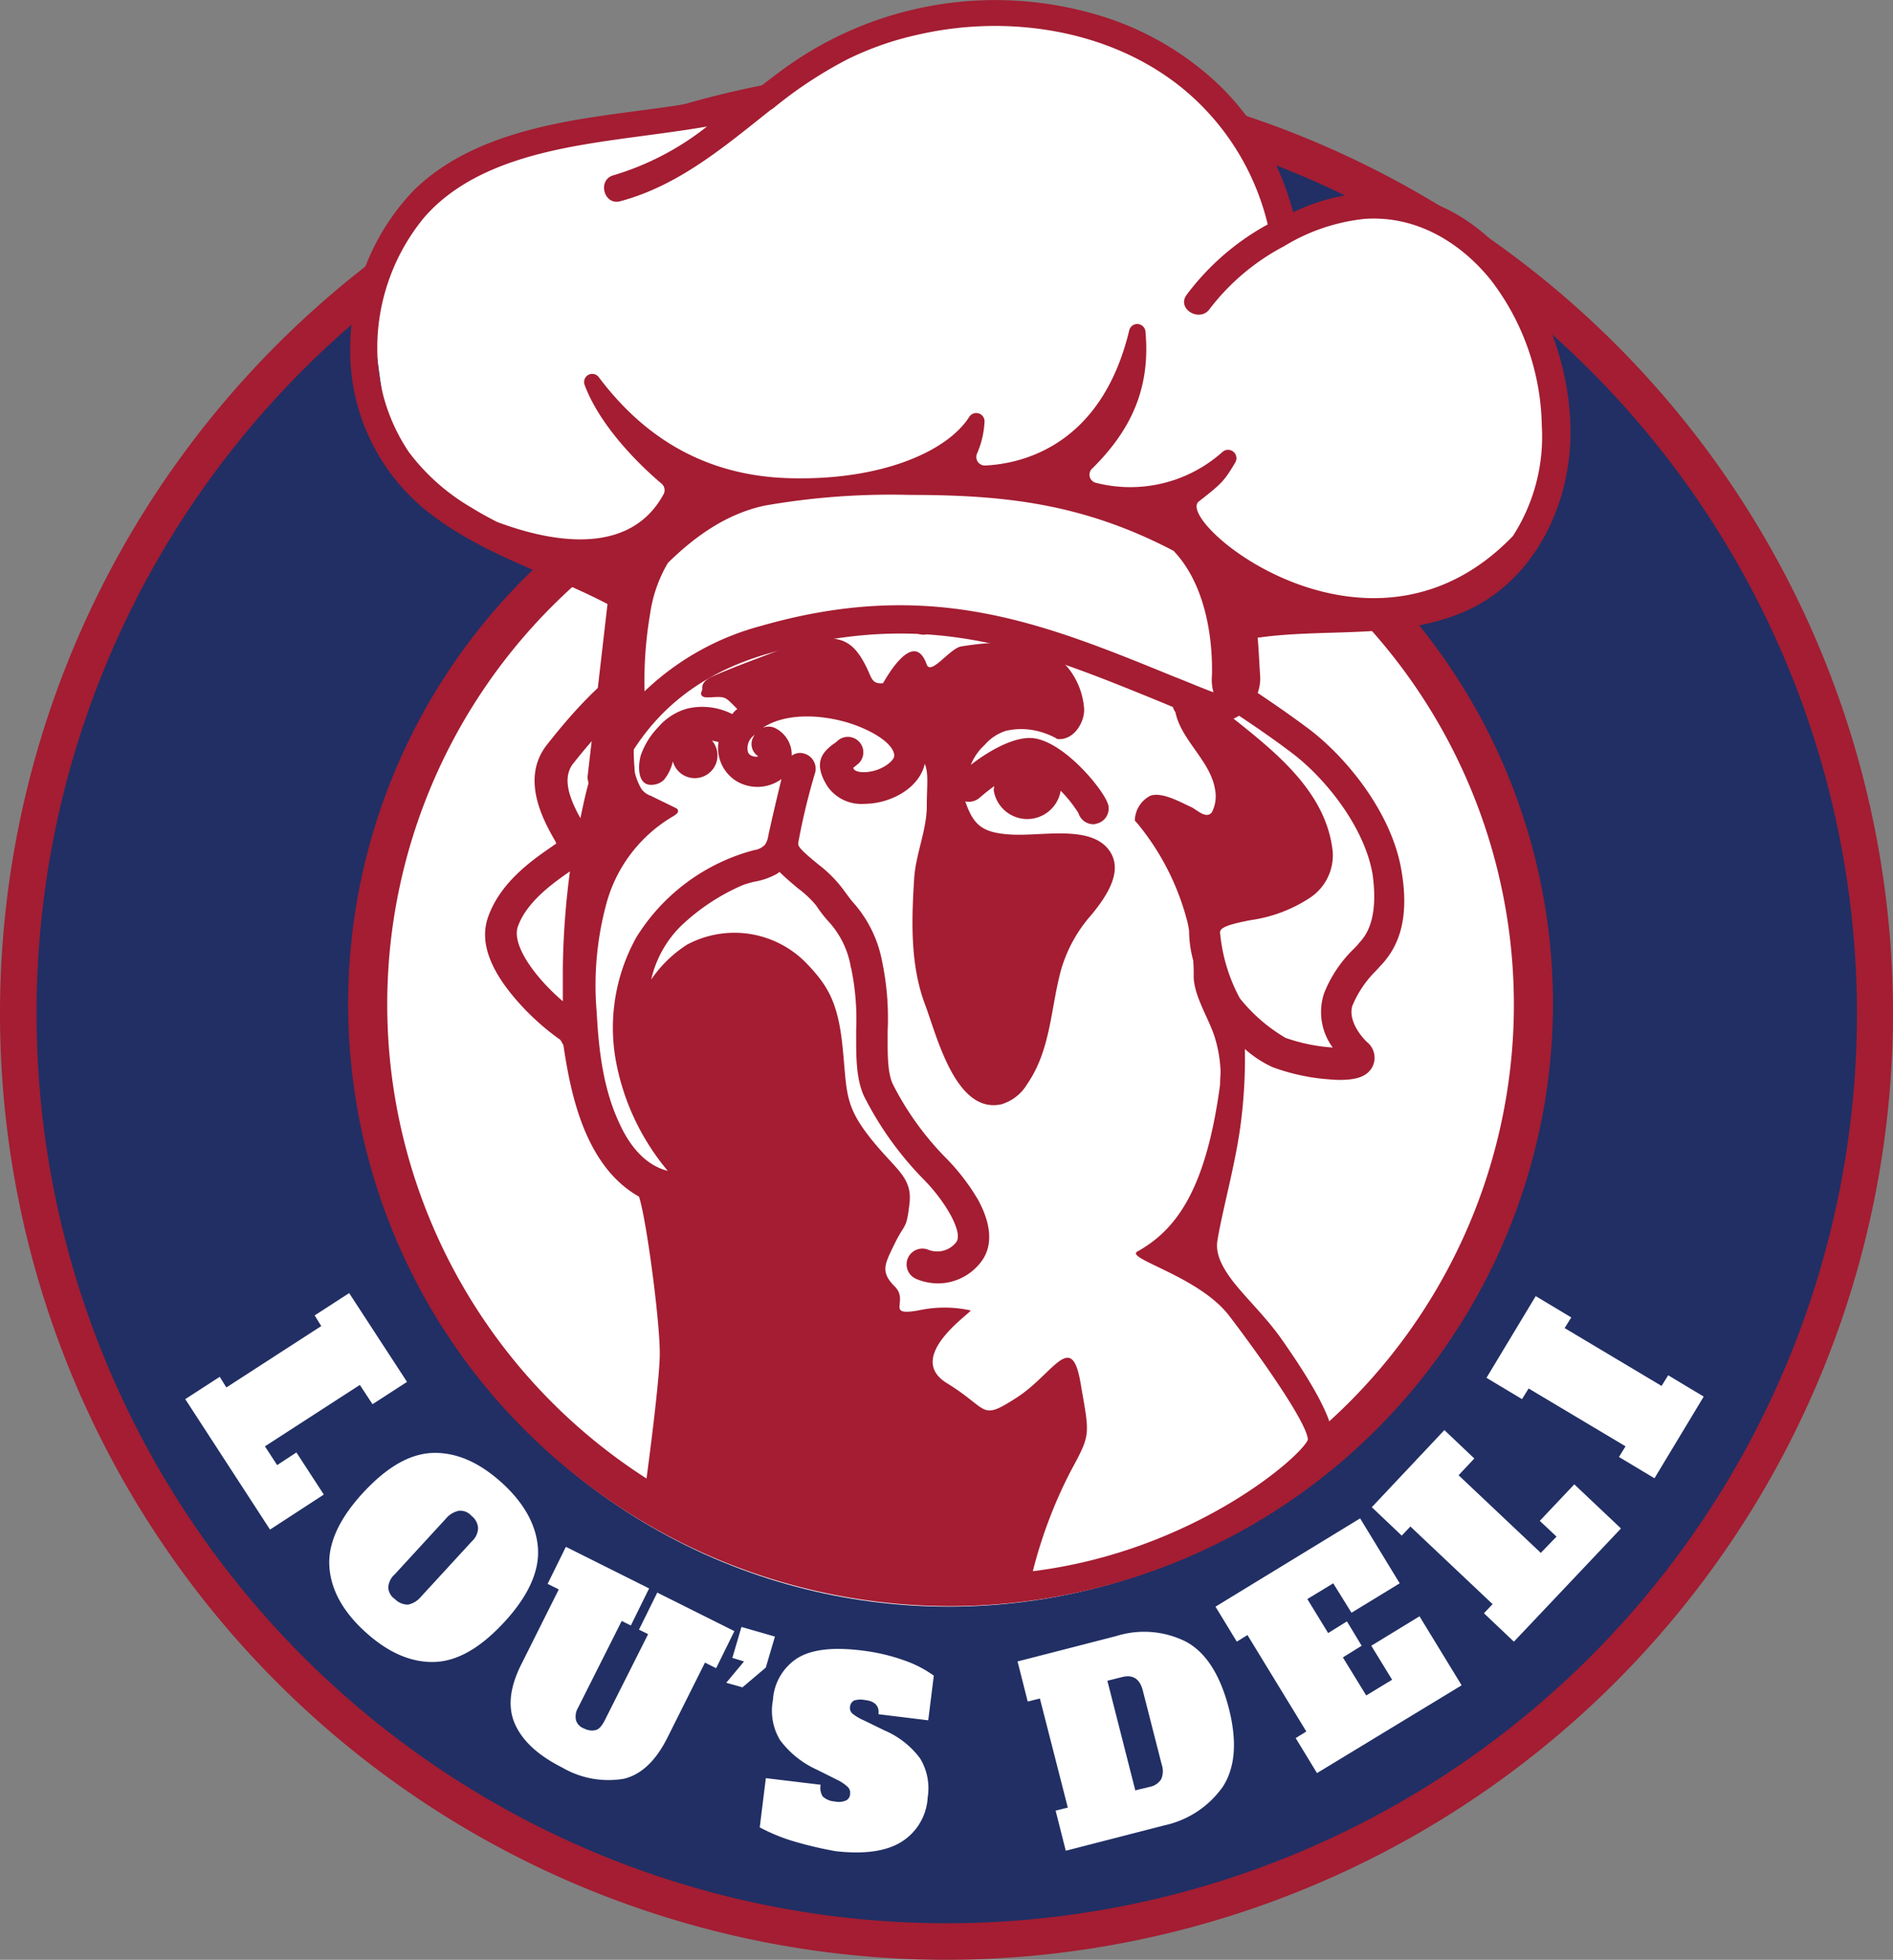
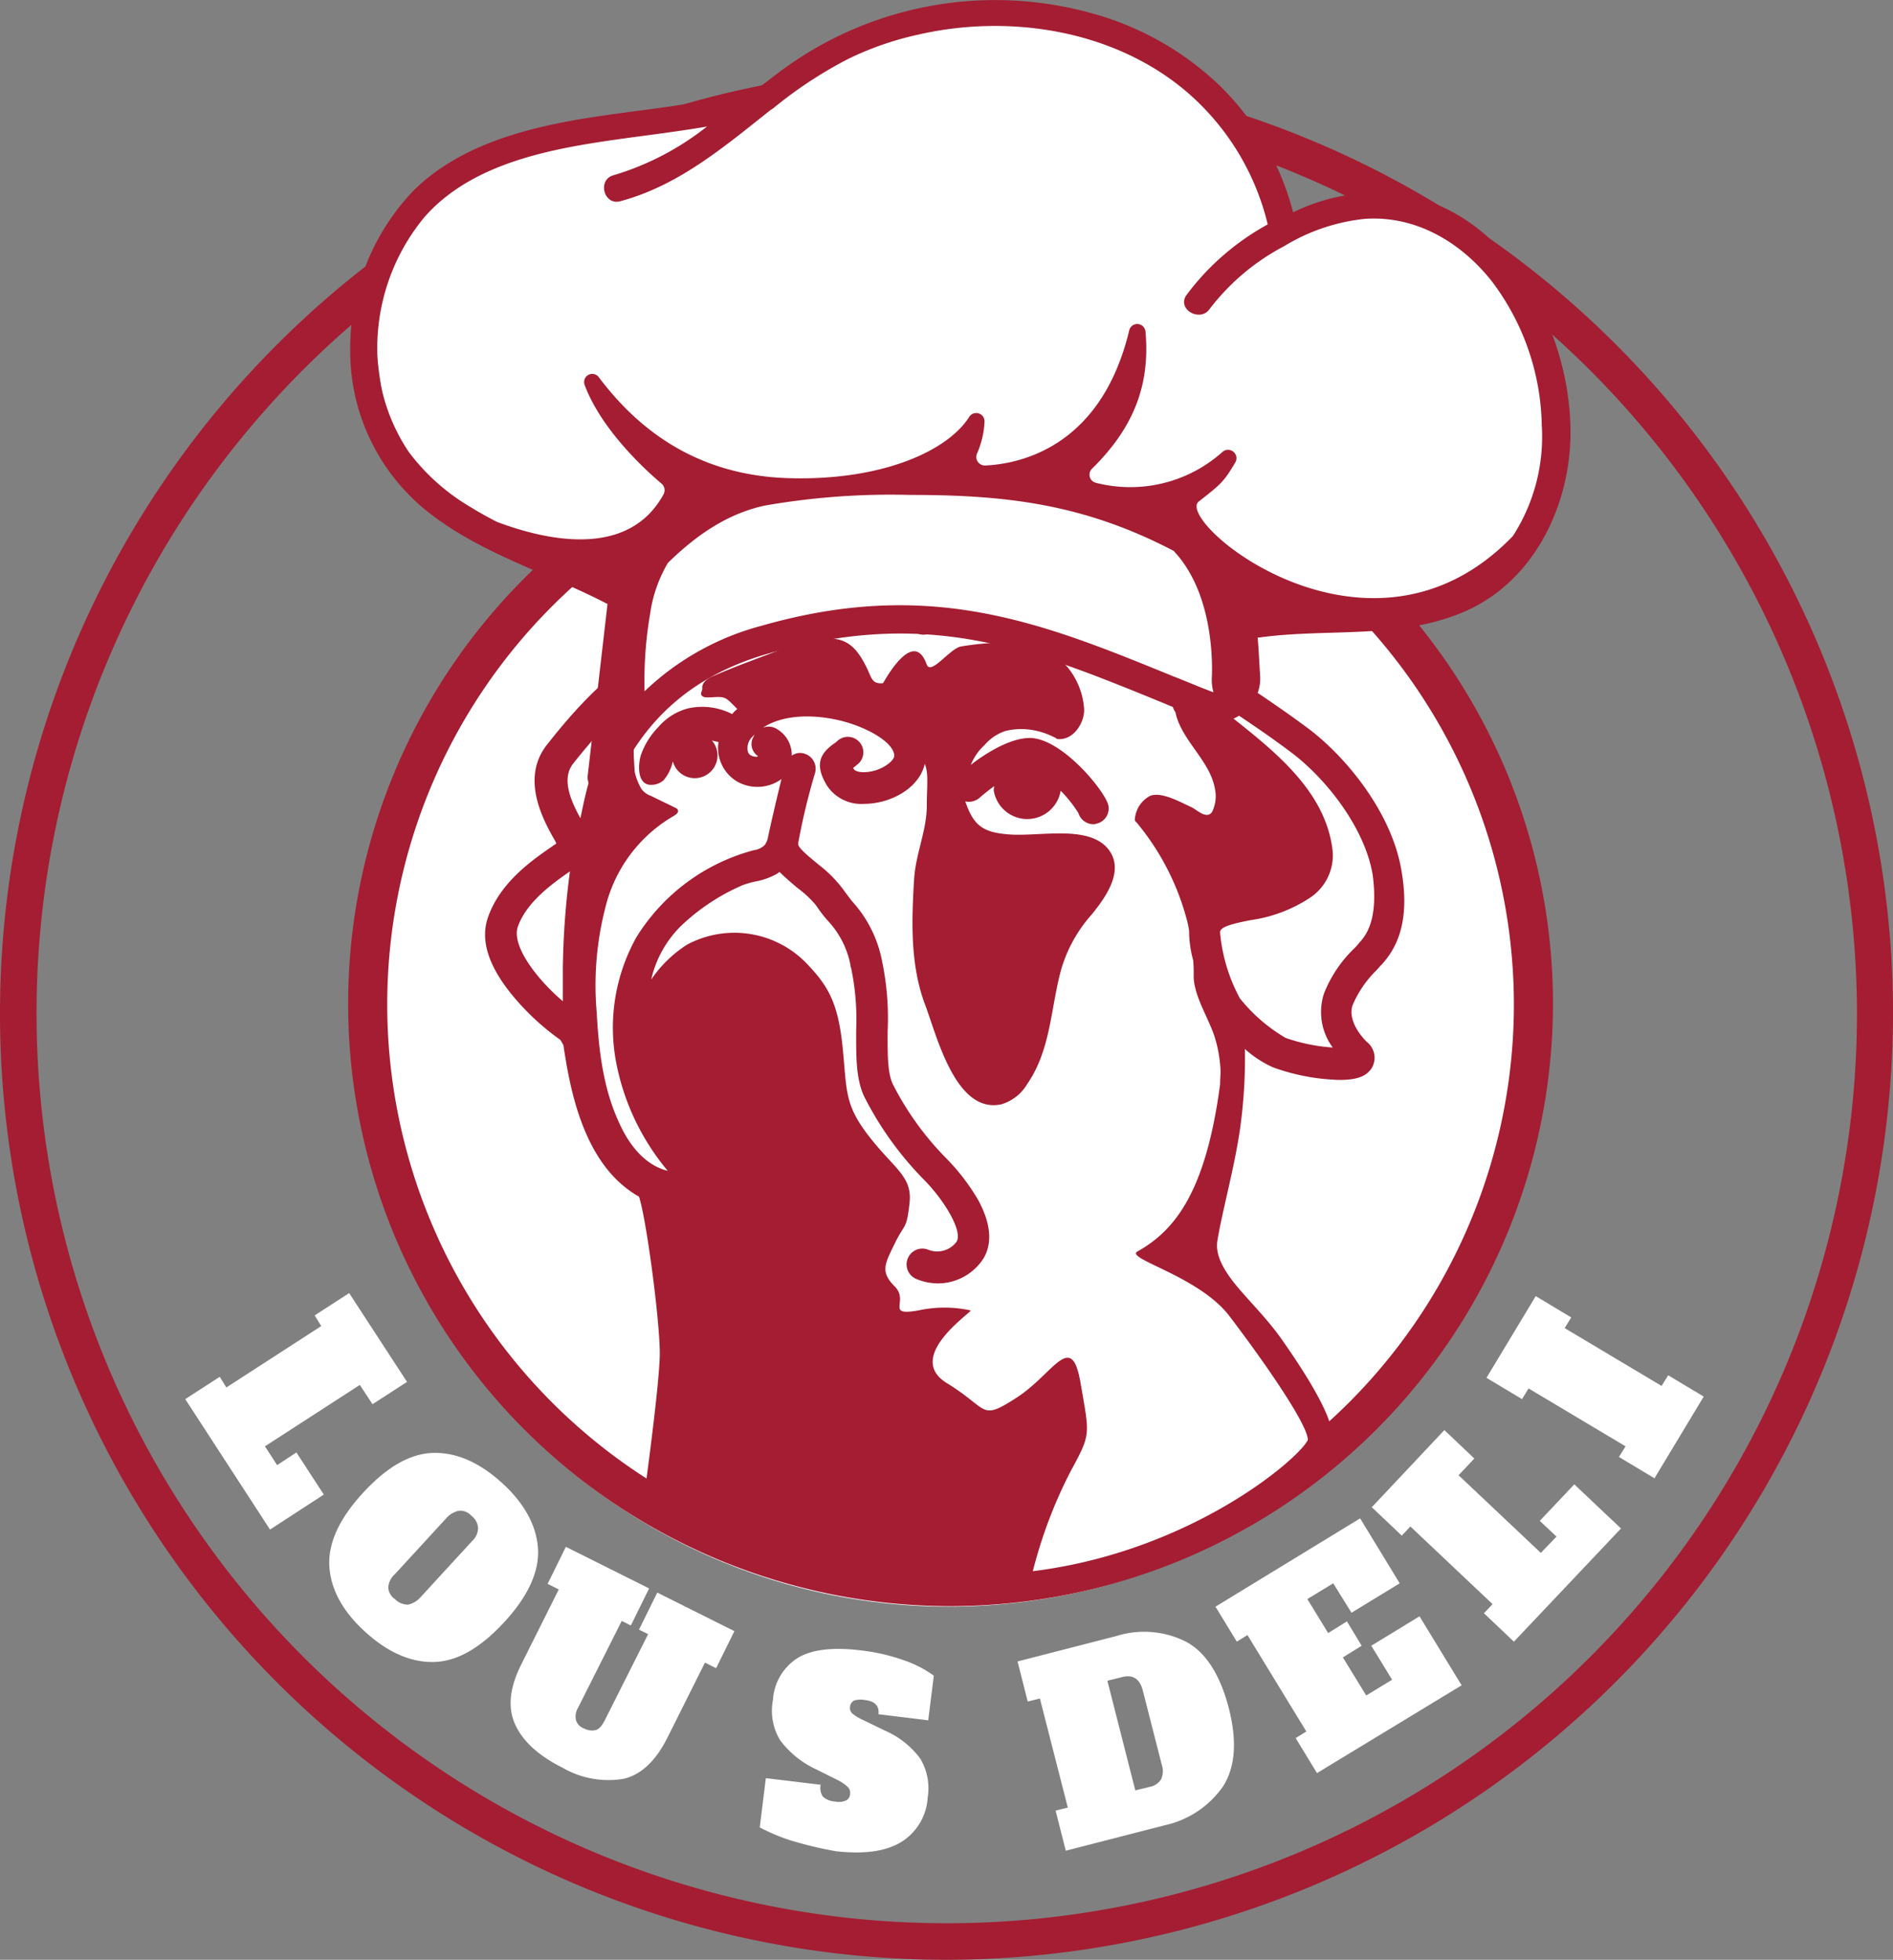
<svg xmlns="http://www.w3.org/2000/svg" width="209.234" height="216.661" viewBox="0 0 209.234 216.661">
  <rect x="0" y="0" width="209.234" height="216.661" fill="#808080" stroke="none" />
  <g id="Lou_s_Deli-logo" data-name="Lou's Deli-logo" transform="translate(-173.5 -166.86)">
    <g id="Group_3" data-name="Group 3" transform="translate(173.5 174.287)">
      <g id="Group_1" data-name="Group 1">
-         <circle id="Ellipse_1" data-name="Ellipse 1" cx="102.598" cy="102.598" r="102.598" transform="translate(2.019 2.019)" fill="#212f64" />
        <path id="Path_1" data-name="Path 1" d="M278.117,389.334A104.617,104.617,0,1,1,382.734,284.717,104.762,104.762,0,0,1,278.117,389.334Zm0-205.252A100.606,100.606,0,1,0,378.752,284.661,100.764,100.764,0,0,0,278.117,184.083Z" transform="translate(-173.5 -180.1)" fill="#a41d32" />
      </g>
      <circle id="Ellipse_2" data-name="Ellipse 2" cx="65.575" cy="65.575" r="65.575" transform="translate(39.266 39.042)" fill="#fff" />
      <g id="Group_2" data-name="Group 2" transform="translate(38.481 36.967)">
        <path id="Path_2" data-name="Path 2" d="M308.685,379.17a66.585,66.585,0,1,1,66.585-66.585A66.661,66.661,0,0,1,308.685,379.17Zm0-128.794a62.265,62.265,0,1,0,62.265,62.265A62.34,62.34,0,0,0,308.685,250.375Z" transform="translate(-242.1 -246)" fill="#a41d32" />
      </g>
    </g>
    <g id="dog" transform="translate(212.205 166.86)">
      <g id="dog_2_" transform="translate(14.908 65.22)">
        <path id="Path_3" data-name="Path 3" d="M294.857,351.753c-6.395.28-12.285-4.319-12-10.714a8.141,8.141,0,0,0-1.515-4.151c-.449-.785-.056-2.524-.785-3.085-4.431-3.31-9.929-8.526-7.741-13.575,1.01-2.356,5.553-5.1,6.451-7.517,1.851-5.1-6.339-9.256,3.422-15.314,1.571-1.01,3.59-2.861,5.441-3.253,6.451-1.458,11.163-5.722,17.726-6.507,2.973-.337,5.946.449,8.863.841,3.646.449,7.685-1.066,11.387-.9,17.053.561,34.611,9.48,42.632,24.57,1.29,2.412,2.3,5.273,1.571,7.909-.5,1.8-1.851,3.253-2.8,4.88a16.026,16.026,0,0,0-1.851,12.4,35.036,35.036,0,0,1-12.677-2.58c-.673,5.385-1.346,10.714-2.076,16.1-.337,2.8-.729,5.61-.168,8.358.5,2.693,3.141,4.936,4.432,7.348,1.907,3.534,3.59,3.59,5.5,7.124a49.6,49.6,0,0,1,2.019,4.712c.337,2.244-5.5,6.956-7.573,7.909-6.844,3.253-11.443,5.441-19.409,7.292-1.458.337-2.749,1.29-4.207,1.683a20.522,20.522,0,0,1-7.629,0,168.676,168.676,0,0,1-16.716-3.141c-3.141-.785-14.641-2.188-16.324-5.1-1.571-2.693,2.188-13.126,2.636-16.436A164.819,164.819,0,0,0,294.857,351.753Z" transform="translate(-270.498 -285.071)" fill="#fff" />
        <path id="Path_4" data-name="Path 4" d="M370.341,314.02c-1.066-6.17-5.89-12.229-10.153-15.482-2.693-2.019-5.217-3.7-7.909-5.5q-2.188-1.43-4.544-3.029a1.469,1.469,0,0,0-.954-.28,13,13,0,0,1-4.432-1.01c-.617-.224-1.458-.673-2.524-1.178-3.758-1.851-8.975-4.375-12.846-4.375a40.257,40.257,0,0,0-9.424,1.346c-1.8-.841-5.385-1.571-10.6-1.346-7.068.28-15.033,5.1-17.165,6.507-3.534-.168-8.134,3.253-13.855,10.546-3.029,3.814-.337,8.526.954,10.77,0,.056.056.112.056.168-.112.112-.28.168-.393.28-2.188,1.515-5.834,3.983-7.18,7.965q-1.178,3.534,2.356,8.078a27.345,27.345,0,0,0,5.666,5.385c.112.168.224.393.337.561.729,4.824,2.188,13.295,8.358,16.772.785,2.3,2.3,13.575,2.3,17.333,0,2.693-1.178,11.892-1.963,17.446-.056.5,0,.337.393.617,8.863,6.227,21.484,9.087,32.142,9.592a64.151,64.151,0,0,0,20.867-2.973,56.971,56.971,0,0,0,14.641-6.507c2.749-1.739,7.292-4.544,8.19-8.021.224-.841.729-2.8-5.5-11.668-1.683-2.412-3.815-4.431-5.329-6.339-1.178-1.515-2.076-3.085-1.8-4.656.561-3.422,2.019-8.526,2.58-12.958a55.886,55.886,0,0,0,.449-8.19,12.113,12.113,0,0,0,3.085,2.019,23.019,23.019,0,0,0,5.609,1.29c.673.056,1.29.112,1.8.112,2.3,0,3.029-.617,3.478-1.234a2.22,2.22,0,0,0-.5-2.973c-1.4-1.4-1.963-2.973-1.571-4.039a11.841,11.841,0,0,1,2.524-3.758c.28-.28.5-.561.729-.785C369.723,322.827,371.406,319.966,370.341,314.02Zm-92.669,10.939V328.6c-3.2-2.749-5.609-6.227-4.992-8.19.954-2.8,3.927-4.88,5.778-6.171A89.131,89.131,0,0,0,277.672,324.959Zm88.013-2.8a6.714,6.714,0,0,1-.617.673,14.1,14.1,0,0,0-3.253,4.88,6.605,6.605,0,0,0,.954,6,19.589,19.589,0,0,1-5.217-1.066,18.361,18.361,0,0,1-5.049-4.375,18.807,18.807,0,0,1-2.188-7.292c0-.561,1.066-.9,3.366-1.346a15.984,15.984,0,0,0,6.563-2.468,5.64,5.64,0,0,0,2.524-5.1c-.729-6.956-6.956-11.5-12-15.538-.954-.785-1.963-1.515-2.973-2.244a1.756,1.756,0,0,0-2.412.337,1.682,1.682,0,0,0,0,2.019c.617,3.085,3.871,5.385,4.375,8.526a3.893,3.893,0,0,1-.337,2.524c-.617.841-1.683-.28-2.3-.561-1.122-.5-3.254-1.739-4.544-1.234a3.172,3.172,0,0,0-1.683,2.693c0,.056.056.056.056.112l.168.168a28.034,28.034,0,0,1,5.553,10.826,9.9,9.9,0,0,1,.224,1.122v.112a12.489,12.489,0,0,0,.449,3.141,15.773,15.773,0,0,1,.056,1.627c-.056,2.188,1.627,4.712,2.3,6.788a14.67,14.67,0,0,1,.673,3.871c0,.337-.056.841-.056,1.458-1.571,11.78-4.936,16.1-9.143,18.455-1.4.785,6.9,2.749,10.209,7.18,3.59,4.712,8.583,11.836,8.639,13.631-.841,1.963-12.79,12.341-30.4,14.529a51.35,51.35,0,0,1,4.151-10.995c2.3-4.263,2.132-3.927,1.122-9.817s-2.973-1.01-7.068,1.627-2.973,1.29-7.741-1.627c-4.768-2.973,3.141-8.022,2.636-8.022a13.444,13.444,0,0,0-5.722,0c-3.758.673-1.01-1.01-2.636-2.636s-1.122-2.468,0-4.768,1.29-1.459,1.627-4.432-1.627-3.758-4.431-7.348-2.468-5.049-2.973-9.985c-.5-4.88-1.627-6.731-3.927-9.143a11.09,11.09,0,0,0-13.238-2.132,13.7,13.7,0,0,0-3.983,3.871,12.109,12.109,0,0,1,3.254-5.89,23.234,23.234,0,0,1,6.844-4.544,10.722,10.722,0,0,1,1.346-.393,7.717,7.717,0,0,0,2.412-.841c.112-.056.224-.168.337-.224.617.617,1.346,1.234,2.019,1.8A11.316,11.316,0,0,1,305.663,318a15.553,15.553,0,0,0,1.234,1.627,9.875,9.875,0,0,1,2.58,5.049.338.338,0,0,0,.056.224,27.766,27.766,0,0,1,.561,6.9c0,2.693-.056,5.217.841,7.236a36.669,36.669,0,0,0,6.563,9.2c2.412,2.412,4.488,5.946,3.646,7.012a2.669,2.669,0,0,1-3.029.841,1.746,1.746,0,1,0-1.4,3.2,6.3,6.3,0,0,0,2.356.5,5.988,5.988,0,0,0,4.768-2.3c.954-1.178,1.683-3.366-.28-6.956a23.508,23.508,0,0,0-3.59-4.656,32.717,32.717,0,0,1-5.834-8.134c-.617-1.346-.561-3.534-.561-5.834a30.678,30.678,0,0,0-.617-7.741,13.575,13.575,0,0,0-3.31-6.619q-.589-.757-1.01-1.346a14.111,14.111,0,0,0-2.749-2.749c-.729-.617-2.019-1.627-2.188-2.132v-.28a72.384,72.384,0,0,1,1.851-7.685,1.736,1.736,0,0,0-1.178-2.132,1.545,1.545,0,0,0-1.4.224,3.3,3.3,0,0,0-1.907-3.085,1.71,1.71,0,0,0-1.29,0c2.468-1.627,6.17-1.458,9.031-.673,2.636.729,5.441,2.3,5.5,3.758,0,.449-.841,1.234-2.076,1.627-1.178.337-2.188.224-2.412-.168,0-.056-.056-.056-.056-.112.168-.112.337-.28.561-.449a1.71,1.71,0,0,0-2.244-2.58,3.085,3.085,0,0,1-.5.393c-1.29.954-2.244,2.132-.673,4.656a4.549,4.549,0,0,0,4.039,1.963,8.454,8.454,0,0,0,2.3-.337c2.412-.729,4.039-2.3,4.431-4.095.449,1.066.224,2.524.224,4.656,0,2.693-1.234,5.329-1.4,8.078-.28,4.544-.449,9.424,1.178,13.8,1.29,3.366,3.366,12.229,8.47,11.107A4.962,4.962,0,0,0,329,337.748c2.637-3.814,2.58-8.414,3.758-12.677a15.741,15.741,0,0,1,3.366-6.058c1.739-2.132,3.7-5.049,1.739-7.348-2.244-2.58-7.573-1.234-10.939-1.515-2.861-.224-3.871-1.01-4.768-3.646a1.828,1.828,0,0,0,1.571-.393,20.613,20.613,0,0,1,1.627-1.29c0,.112-.056.28-.056.449a3.747,3.747,0,0,0,7.4.056,14.365,14.365,0,0,1,1.963,2.468,1.734,1.734,0,0,0,1.627,1.234.711.711,0,0,0,.337-.056,1.718,1.718,0,0,0,1.346-2.019c-.337-1.571-5.161-7.461-8.695-7.461-2.188,0-4.936,1.739-6.507,2.973a5.91,5.91,0,0,1,1.515-2.188,5.152,5.152,0,0,1,2.356-1.571,7.418,7.418,0,0,1,3.141-.056,8.423,8.423,0,0,1,2.356.841c.056,0,.112.112.168.112,1.907.224,3.141-2.019,2.973-3.478a8.131,8.131,0,0,0-1.8-4.431c-1.122-1.346-2.861-1.683-4.375-2.412a1.7,1.7,0,0,0-.617-.168,7.818,7.818,0,0,0-1.8-.168,30.306,30.306,0,0,0-5.1.449c-1.29.393-3.253,3.2-3.7,1.963-1.458-4.095-4.6,1.739-4.824,2.076-1.122.112-1.234-.449-1.683-1.459-1.29-2.749-2.58-3.871-5.609-3.366-.337.056-.617.112-.9.168a16.752,16.752,0,0,0-2.861.841c-2.861,1.122-5.161,1.907-7.966,3.141-.224.112-1.066.561-.954,1.29,0,.224-.224.5-.112.673.168.337.617.28,1.01.28,1.683-.112,1.627-.056,2.8,1.122l.168.168a2.661,2.661,0,0,0-.561.561,7.243,7.243,0,0,0-4.936-.617,6.52,6.52,0,0,0-3.254,2.075,8.386,8.386,0,0,0-1.907,3.085c-.28.9-.449,2.973.841,3.254a2.034,2.034,0,0,0,1.683-.5,4.79,4.79,0,0,0,1.01-2.075,2.511,2.511,0,1,0,4.319-2.3c.224.056.5.112.729.168a4.315,4.315,0,0,0,2.076,4.375,4.534,4.534,0,0,0,4.88-.28c-.5,2.076-1.01,4.207-1.458,6.283a2.241,2.241,0,0,1-.393,1.01,2.113,2.113,0,0,1-1.178.561,21.857,21.857,0,0,0-13.014,9.648,20.54,20.54,0,0,0-2.3,13.407,26.331,26.331,0,0,0,5.778,12.4c-2.524-.617-4.263-2.861-5.329-5.217-1.8-3.814-2.3-8.078-2.524-12.285a34.523,34.523,0,0,1,1.122-12.229,16.053,16.053,0,0,1,7.348-9.48c.28-.168.617-.393.5-.673-.056-.168-.224-.224-.337-.28-.9-.449-1.739-.841-2.636-1.29a2.135,2.135,0,0,1-1.066-.785,6.71,6.71,0,0,1-.729-1.851c-.056-1.01-.112-1.4-.112-2.412a16.453,16.453,0,0,1,.28-1.627,2.166,2.166,0,0,1,.449-1.122,2.028,2.028,0,0,1,.841-.841,10.814,10.814,0,0,0,1.683-1.515c.168-.168.337-.449.168-.673-.056-.112-.168-.112-.28-.168a1.487,1.487,0,0,0-1.234.449,21.942,21.942,0,0,0-3.31,3.141,24.033,24.033,0,0,1-2.244,2.524,5.285,5.285,0,0,0-1.346,3.478c-.337,1.178-.617,2.524-.9,3.871-1.178-2.132-2.076-4.432-.785-6.058,5.778-7.292,9.592-9.536,11.219-9.2a1.666,1.666,0,0,0,1.346-.28c3.534-2.412,10.658-6,15.931-6.227,5.89-.224,8.807.841,9.256,1.178a1.69,1.69,0,0,0,1.459.224,36.882,36.882,0,0,1,9.143-1.4c3.085,0,8.078,2.412,11.387,3.983,1.066.5,2.019.954,2.693,1.234a16.642,16.642,0,0,0,5.161,1.234c1.458,1.01,2.861,1.907,4.207,2.8,2.636,1.739,5.161,3.422,7.741,5.385,3.59,2.749,7.909,8.078,8.807,13.35C367.872,319.686,366.358,321.425,365.685,322.154Zm-66.416-20.643c-.056,0-.112.056-.224.056-.729-.056-.841-.393-.9-.5a1.736,1.736,0,0,1,.5-1.739l.224-.224-.168.337A1.589,1.589,0,0,0,299.268,301.511Z" transform="translate(-269.075 -283.127)" fill="#a41d32" />
      </g>
      <g id="Hat_1_">
        <path id="Path_5" data-name="Path 5" d="M375.3,202.59c-1.234-1.739-1.851-3.646-3.534-4.936-4.768-3.478-10.265-7.124-16.043-6-2.637.5-5.666,1.8-7.629.056a5.983,5.983,0,0,1-1.515-3.029,23.6,23.6,0,0,0-11.107-13.8c-1.571-.9-8.807-4.431-10.546-4.824-14.529-3.029-22.1-.337-34.442,7.853a21.15,21.15,0,0,1-3.758,2.188,16,16,0,0,1-3.983.673c-5.834.393-11.724.729-17.333,2.3s-11.051,4.544-14.472,9.312a19.55,19.55,0,0,0-3.478,13.912c.617,4.6,1.122,9.536,3.422,13.575.841,1.458,3.534,2.244,4.768,3.366a18.469,18.469,0,0,0,6,3.31c3.478,1.346,7.068,3.254,10.658,4.095a4.4,4.4,0,0,0,1.234.112,1.553,1.553,0,0,0,.056.5,29.949,29.949,0,0,1-1.571,17.165,2.829,2.829,0,0,0-.168,1.515,1.073,1.073,0,0,0,1.627.28,4.241,4.241,0,0,0,1.29-1.683c2.3-3.758,6.507-5.834,10.546-7.573,7.18-3.085,14.7-3.927,22.494-4.151,4.039-.112,5.217,1.346,9.256,1.907,1.851.224,4.712,1.346,6.563,1.571,4.263.561,12.117,5.553,16.772,4.432,4.095-1.01,1.01-12.734-3.7-16.548.112.056.28.112.393.168,3.927,1.963,7.012,5.441,11.107,7.012a17.344,17.344,0,0,0,12.453-.337c3.983-1.515,8.919-2.58,12.06-5.441,1.739-1.571,2.8-3.814,3.927-5.834,1.122-2.132.729-5.5,1.178-7.853C378.5,211.173,378,206.517,375.3,202.59Z" transform="translate(-244.601 -167.733)" fill="#fff" />
        <path id="Path_6" data-name="Path 6" d="M356.653,188.143a21.594,21.594,0,0,0-9.929,2.188,30.314,30.314,0,0,0-8.078-13.968,32.96,32.96,0,0,0-14.136-8.022,39.738,39.738,0,0,0-33.6,5.778c-1.122.785-2.244,1.683-3.366,2.524-6.451,1.907-13.182,2.3-19.8,3.422-6.507,1.122-13.407,3.085-18.231,7.853a25.284,25.284,0,0,0-7.012,17.838,22.693,22.693,0,0,0,8.919,17.95c5.834,4.488,13.07,6.563,19.521,9.929l-2.188,18.96a1.588,1.588,0,0,0,1.178,1.739,1.234,1.234,0,0,0,.449.056,1.575,1.575,0,0,0,1.458-.954c3.31-7.348,8.863-12.06,17-14.36,17.726-5.1,29.113-.393,43.53,5.5q2.188.926,4.544,1.851a4.358,4.358,0,0,0,4.151-.673,4.759,4.759,0,0,0,2.019-4.095c-.112-1.683-.168-3.085-.28-4.319h.168c7.685-1.066,15.651.28,22.943-2.973,7.18-3.253,11.107-10.995,11.443-18.624C377.857,203.625,370,188.816,356.653,188.143Zm-23.111,53.515c-14.416-5.89-26.813-10.995-45.605-5.609a29.616,29.616,0,0,0-12.9,7.236,43.9,43.9,0,0,1,.617-8.583,15.223,15.223,0,0,1,1.963-5.61c3.029-2.973,6.507-5.441,10.714-6.339a80.728,80.728,0,0,1,16.043-1.178c10.49,0,19.128.954,29.113,6.17.056.056.112.056.112.112,3.253,3.478,4.263,9.087,4.151,13.687a5.2,5.2,0,0,0,.168,1.851C336.4,242.835,335,242.218,333.541,241.657Zm37.471-15.538c-15.875,16.492-37.471-1.627-34.723-3.814,2.58-2.019,2.8-2.244,4.039-4.319a.928.928,0,0,0-1.4-1.178,15.287,15.287,0,0,1-14.024,3.422.923.923,0,0,1-.393-1.571c4.375-4.319,6.451-8.975,5.89-15.146a.912.912,0,0,0-1.8-.112c-3.141,13.07-12.285,14.753-15.931,14.921a.944.944,0,0,1-.9-1.29,9.914,9.914,0,0,0,.841-3.534.917.917,0,0,0-1.683-.561c-2.412,3.814-9.7,7.068-19.858,6.787-10.77-.28-17.165-5.946-21.092-11.163a.9.9,0,0,0-1.571.841c1.851,4.992,6.844,9.536,8.526,10.939a.957.957,0,0,1,.224,1.122c-3.871,7.18-12.958,5.161-18.455,3.085-.954-.5-1.907-1.01-2.8-1.571a23.267,23.267,0,0,1-6.9-6.114,20.565,20.565,0,0,1-3.366-8.975,22.694,22.694,0,0,1,5.049-17c4.151-4.768,10.546-6.731,16.548-7.853,4.88-.9,9.817-1.346,14.7-2.188a30.778,30.778,0,0,1-10.321,5.385c-1.851.5-1.066,3.422.785,2.861,6.451-1.739,11.5-6.058,16.6-10.1.056,0,.056-.056.112-.056.056-.056.168-.112.224-.168a46.919,46.919,0,0,1,8.19-5.385,34.23,34.23,0,0,1,7.741-2.693c9.985-2.3,21.428-.561,29.45,6.114a27.854,27.854,0,0,1,9.2,14.865,27.878,27.878,0,0,0-8.975,7.8c-1.122,1.571,1.515,3.085,2.58,1.515a24.93,24.93,0,0,1,8.19-6.9,21.372,21.372,0,0,1,8.919-3.029c5.609-.393,10.546,2.524,13.968,6.787a27.152,27.152,0,0,1,5.609,16.043A20.265,20.265,0,0,1,371.013,226.119Z" transform="translate(-242.498 -166.86)" fill="#a41d32" />
      </g>
    </g>
    <g id="Group_5" data-name="Group 5" transform="translate(193.975 309.813)">
      <g id="Group_4" data-name="Group 4">
        <path id="Path_7" data-name="Path 7" d="M210,433.424l3.814-2.468.729,1.178,10.49-6.787-.729-1.178,3.814-2.468,6.395,9.817-3.814,2.468-1.4-2.132-10.49,6.788,1.346,2.076,2.132-1.4,3.029,4.656-5.946,3.871Z" transform="translate(-210 -421.7)" fill="#fff" />
        <path id="Path_8" data-name="Path 8" d="M238.388,465.764c-.168-2.524,1.066-5.273,3.7-8.134s5.217-4.375,7.8-4.432,5.1,1.066,7.573,3.31,3.814,4.712,3.983,7.236-1.066,5.273-3.7,8.134-5.217,4.375-7.8,4.432-5.1-1.066-7.573-3.31S238.556,468.344,238.388,465.764Zm8.695,4.207a2.533,2.533,0,0,0,1.4-.841l5.666-6.17a2.032,2.032,0,0,0,.673-1.458,1.821,1.821,0,0,0-.729-1.346,1.639,1.639,0,0,0-1.4-.561,2.532,2.532,0,0,0-1.4.841l-5.666,6.17a2.127,2.127,0,0,0-.729,1.458,1.641,1.641,0,0,0,.729,1.29A2.027,2.027,0,0,0,247.083,469.971Z" transform="translate(-222.457 -435.528)" fill="#fff" />
        <path id="Path_9" data-name="Path 9" d="M274.61,491.333c-.841-1.851-.617-4.039.673-6.619l4.151-8.3L278.2,475.8l2.019-4.095,9.2,4.6-2.019,4.095-1.01-.5-4.824,9.592a1.9,1.9,0,0,0-.224,1.4,1.418,1.418,0,0,0,.9.9,1.814,1.814,0,0,0,1.29.168c.393-.112.673-.5.954-1.01l4.824-9.592-1.01-.5,2.02-4.095,8.526,4.263-2.019,4.095-1.234-.617-4.151,8.3c-1.29,2.58-2.917,4.095-4.824,4.544a10.12,10.12,0,0,1-6.788-1.234C277.134,494.755,275.452,493.184,274.61,491.333Z" transform="translate(-238.148 -443.652)" fill="#fff" />
-         <path id="Path_10" data-name="Path 10" d="M316.6,493.671l1.963-2.356-1.29-.393,1.01-3.422,3.7,1.066-1.01,3.422-2.58,2.188Z" transform="translate(-256.803 -450.589)" fill="#fff" />
        <path id="Path_11" data-name="Path 11" d="M326.678,513.016a20.233,20.233,0,0,1-3.478-1.459l.673-5.441,6.058.729a1.8,1.8,0,0,0,.224,1.29,2.158,2.158,0,0,0,1.346.561,1.993,1.993,0,0,0,1.234-.112.808.808,0,0,0,.449-.729.871.871,0,0,0-.28-.785,4.67,4.67,0,0,0-1.178-.785l-2.244-1.122a10.4,10.4,0,0,1-4.039-3.253,6.3,6.3,0,0,1-.785-4.432,5.915,5.915,0,0,1,2.749-4.656c1.571-.954,3.983-1.234,7.348-.785a21.344,21.344,0,0,1,4.431,1.066,12.477,12.477,0,0,1,3.254,1.683l-.617,4.936-5.5-.673c.112-.9-.393-1.458-1.515-1.571a2.447,2.447,0,0,0-1.178.056.869.869,0,0,0-.449.673.825.825,0,0,0,.28.785,5.443,5.443,0,0,0,1.234.729l2.3,1.122a9.607,9.607,0,0,1,3.927,3.085,6.359,6.359,0,0,1,.841,4.319,6.2,6.2,0,0,1-3.029,4.992c-1.739,1.01-4.095,1.29-7.124.954A42.358,42.358,0,0,1,326.678,513.016Z" transform="translate(-259.7 -452.49)" fill="#fff" />
        <path id="Path_12" data-name="Path 12" d="M378.207,508.236l1.346-.337-3.085-12.06-1.346.337L374,491.744l10.882-2.8a10.3,10.3,0,0,1,7.741.617c2.188,1.178,3.758,3.646,4.712,7.292.954,3.7.729,6.563-.617,8.695a10.631,10.631,0,0,1-6.507,4.319l-10.882,2.8Zm10.434-2.636a1.889,1.889,0,0,0,1.234-.841,2.24,2.24,0,0,0,.056-1.627L387.855,495q-.5-2.019-2.356-1.515l-1.571.393,3.085,12.116Z" transform="translate(-282.004 -451.019)" fill="#fff" />
        <path id="Path_13" data-name="Path 13" d="M424.219,494.26l-2.356-3.87,1.178-.729L416.534,479l-1.178.729L413,475.861l15.987-9.76,4.375,7.18-5.329,3.253-2.019-3.253-2.861,1.739,2.3,3.758,2.076-1.29,1.627,2.693-2.076,1.29,2.58,4.207,2.861-1.739-2.3-3.758,5.329-3.254,4.656,7.629Z" transform="translate(-299.127 -441.194)" fill="#fff" />
        <path id="Path_14" data-name="Path 14" d="M459.507,472.092l-3.31-3.141.954-1.01-9.087-8.583-.954,1.01-3.31-3.141,8.022-8.526,3.31,3.141-1.739,1.851,9.087,8.583,1.739-1.8-1.851-1.739,3.814-4.039,5.161,4.88Z" transform="translate(-312.65 -433.554)" fill="#fff" />
        <path id="Path_15" data-name="Path 15" d="M484.967,442.438l-3.927-2.356.729-1.178-10.714-6.395-.729,1.178-3.927-2.356,5.441-9.031,3.927,2.356-.729,1.178,10.714,6.395.729-1.178,3.927,2.356Z" transform="translate(-322.572 -421.963)" fill="#fff" />
      </g>
    </g>
  </g>
</svg>